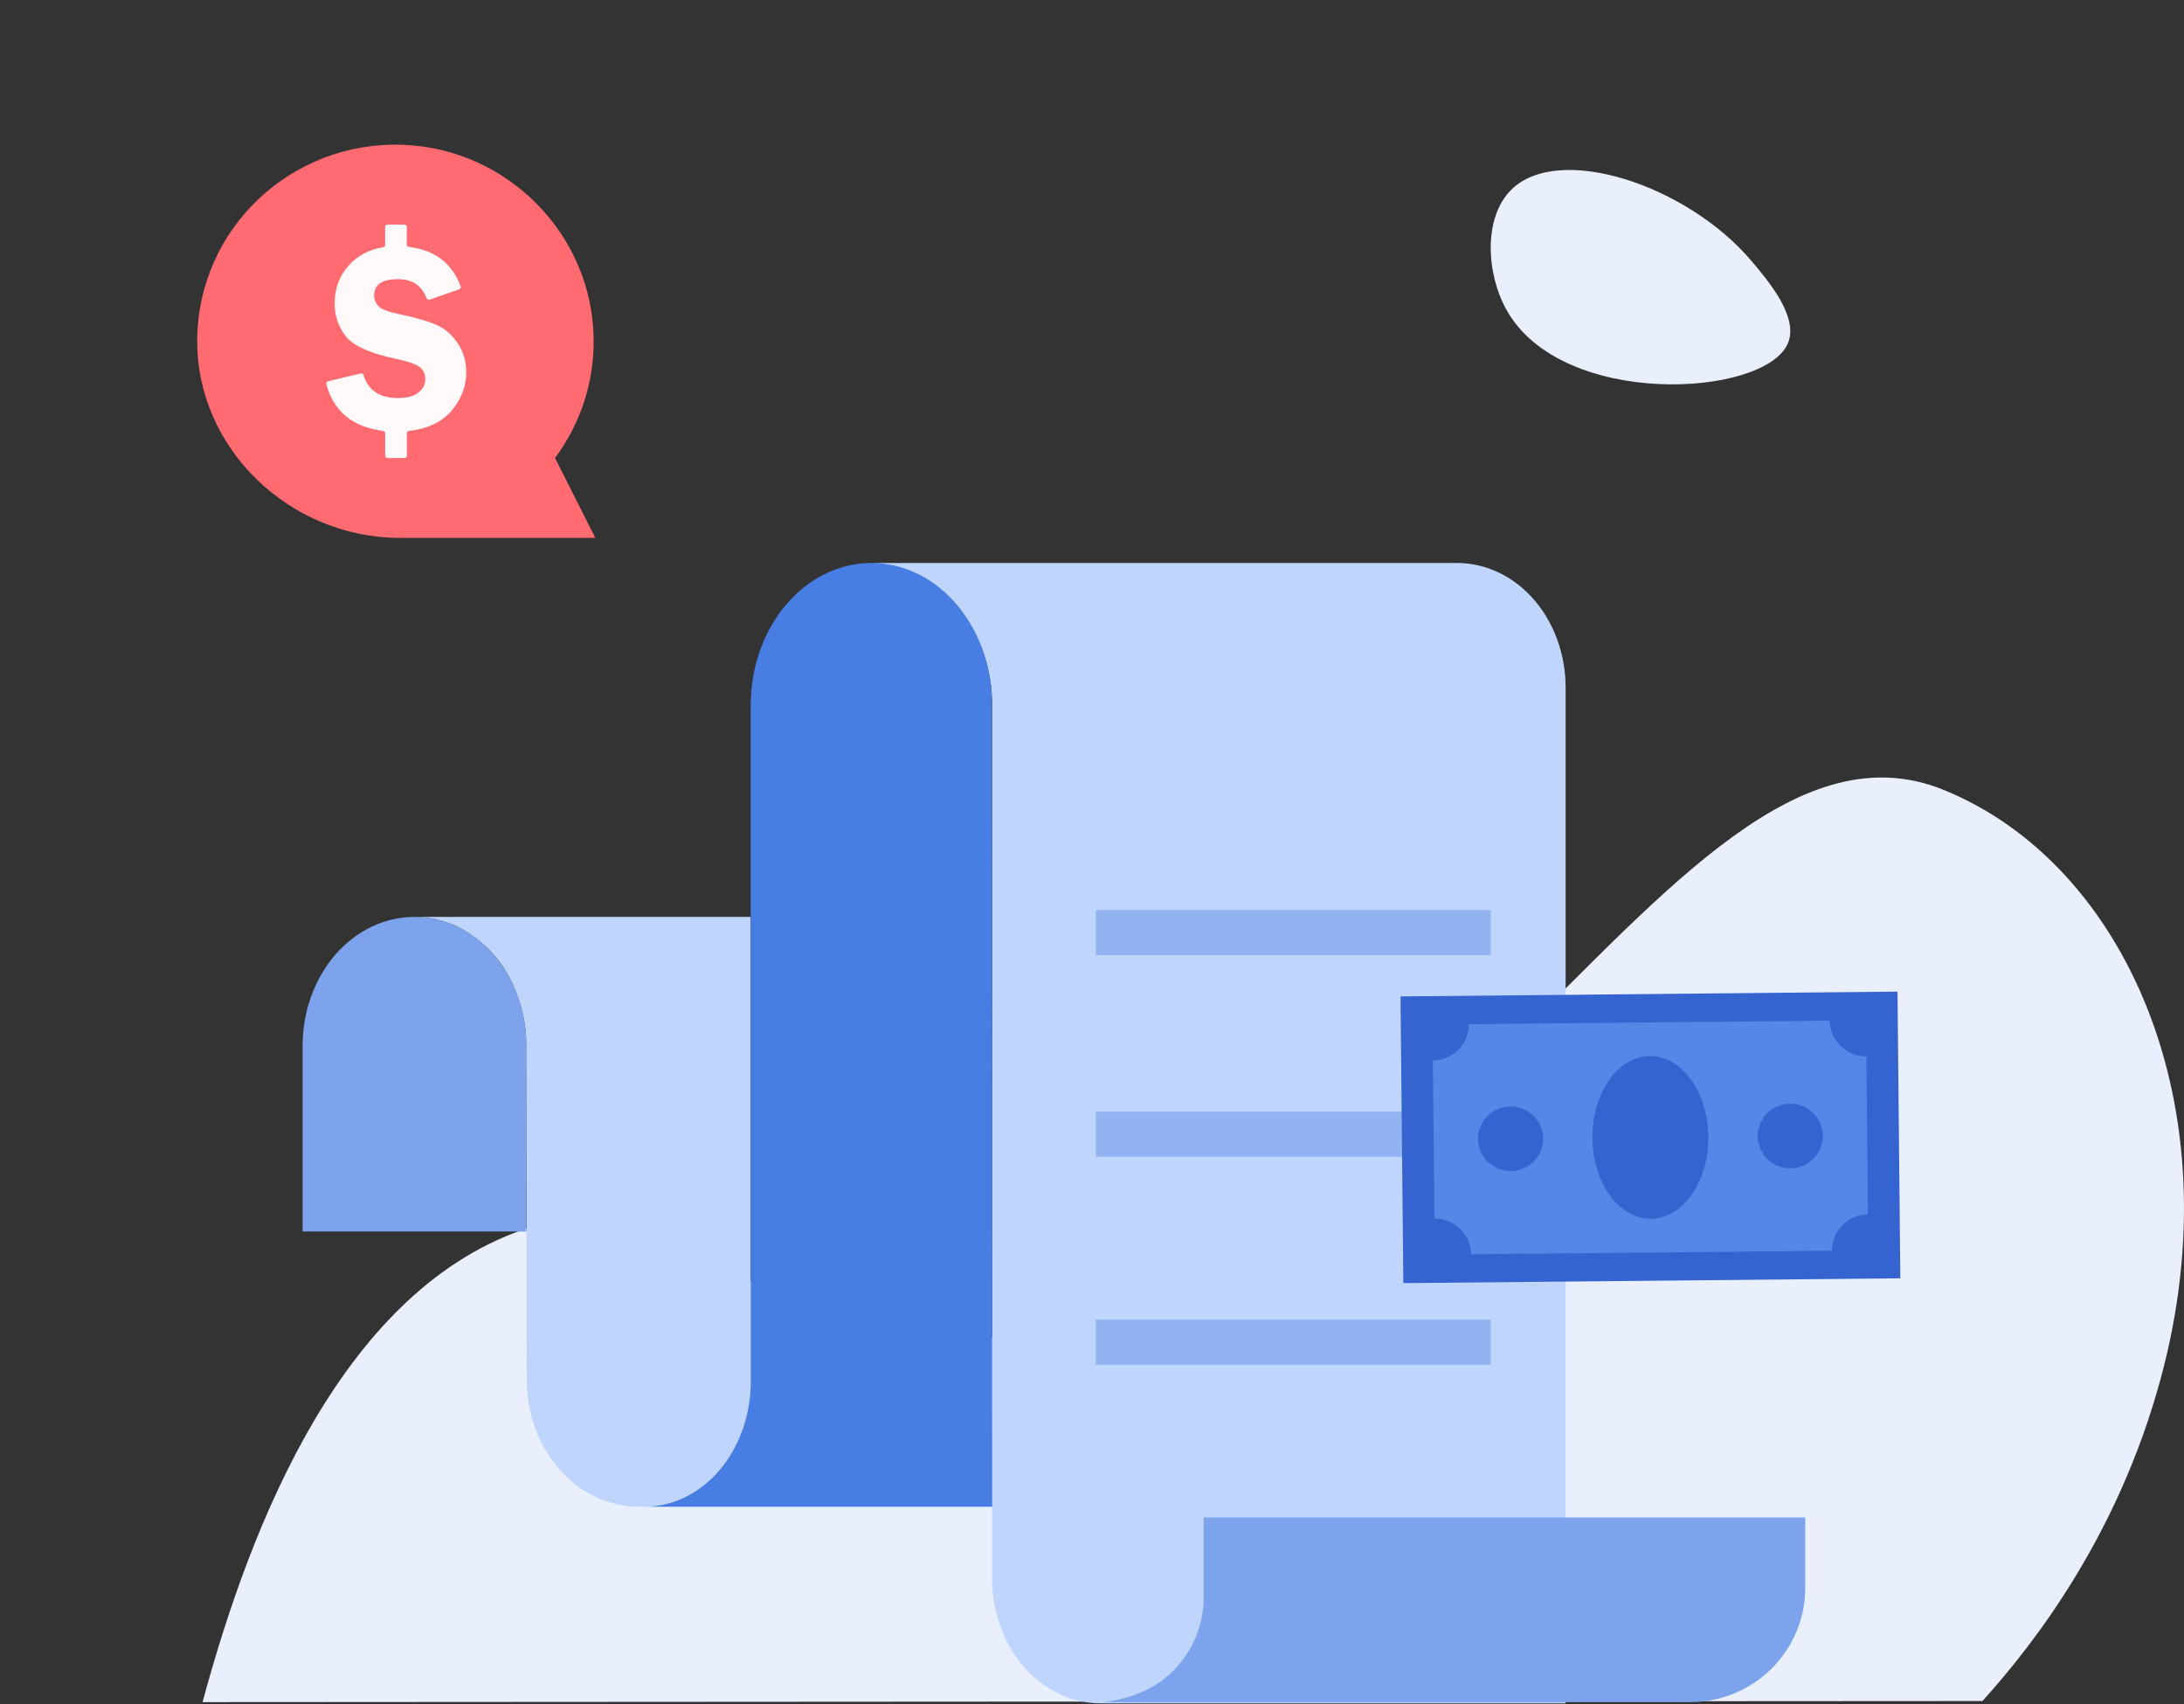
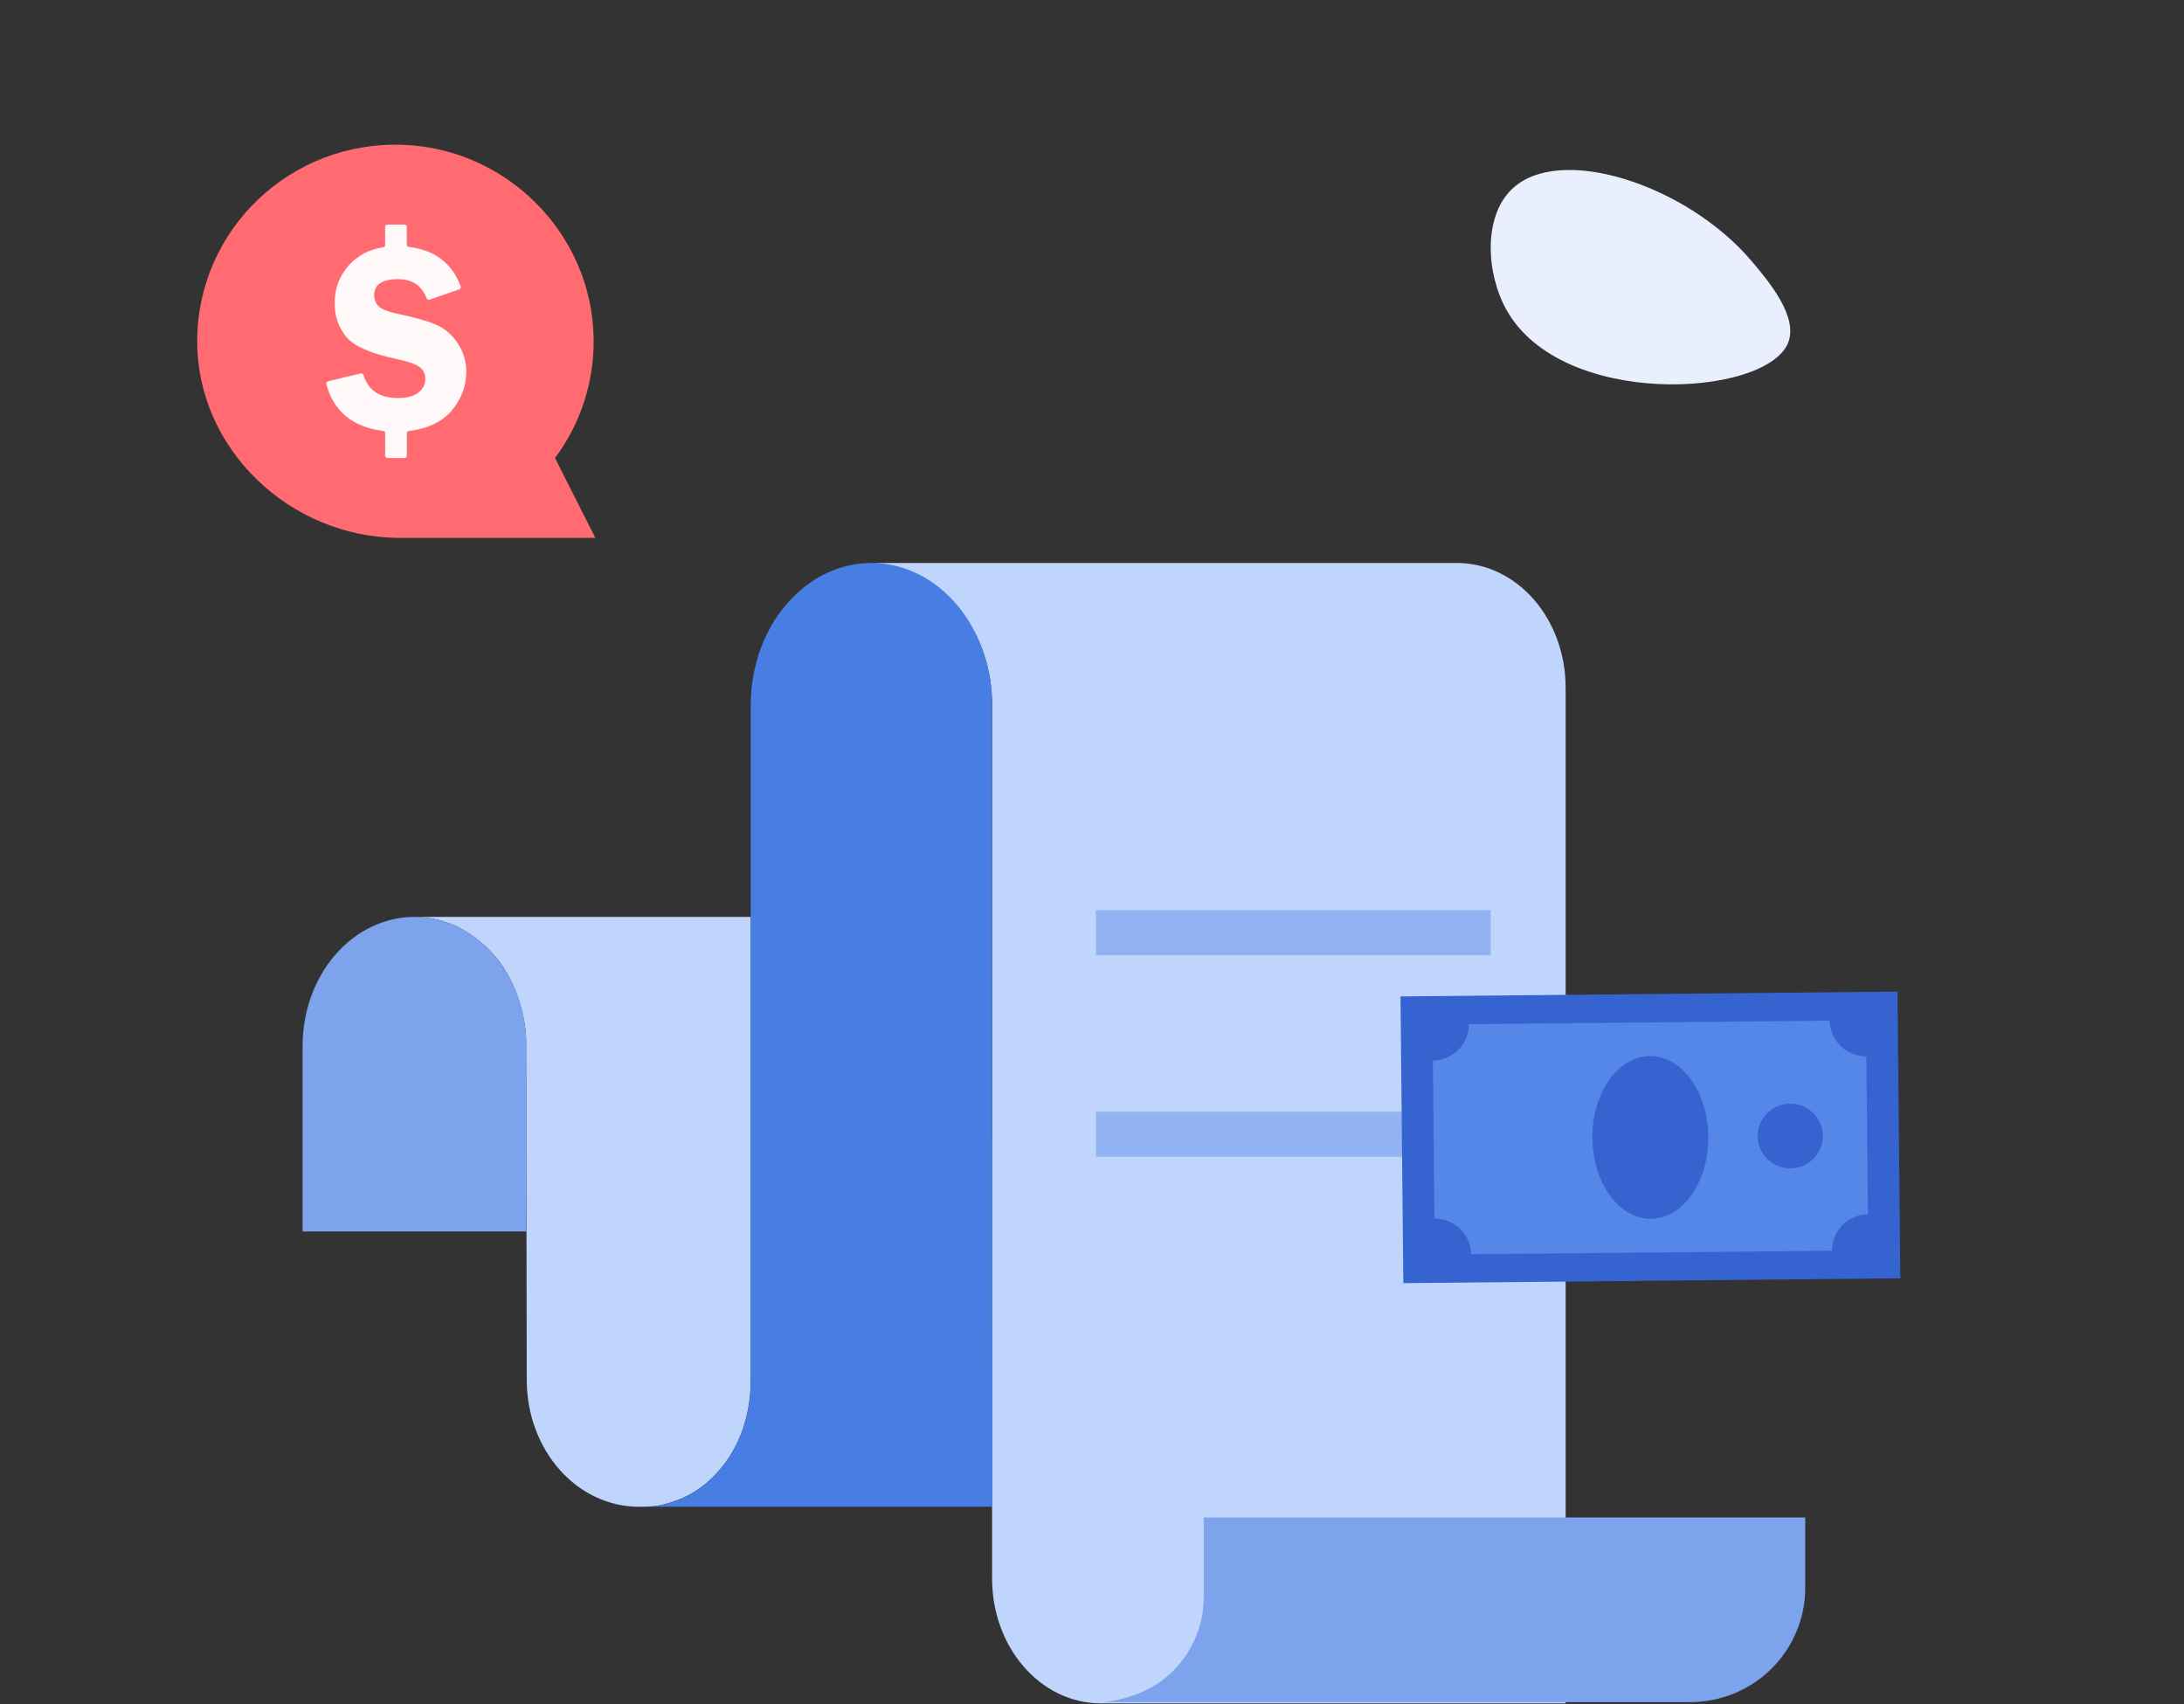
<svg xmlns="http://www.w3.org/2000/svg" width="150" height="117" viewBox="0 0 150 117" fill="none">
  <rect x="0" y="0" width="150" height="117" fill="#333333" stroke="none" />
  <path d="M122.781 23.605C121.138 27.292 107.269 28.065 103.473 21.287C102.073 18.786 101.868 14.945 103.788 13.036C107.051 9.79 115.878 12.697 120.304 17.929C121.476 19.316 123.583 21.806 122.781 23.605Z" fill="#E9EFFC" />
-   <path d="M13.912 116.871C17.227 104.598 23.61 88.309 36.489 84.244C47.615 80.732 47.883 89.403 61.436 91.422C97.184 96.75 113.931 46.327 133.471 54.227C145.912 59.257 153.465 75.923 148.412 94.61C145.527 105.276 139.865 112.694 136.156 116.796L13.912 116.871Z" fill="#E9EFFC" />
  <path d="M40.888 36.933H27.47C19.919 36.933 13.479 30.808 13.545 23.32C13.606 15.731 19.98 9.637 27.72 9.945C34.874 10.227 40.656 16.108 40.77 23.206C40.826 26.168 39.895 29.065 38.12 31.447L40.888 36.933Z" fill="#FF6B70" />
  <g opacity="0.98">
    <path opacity="0.98" d="M27.942 29.749V31.287C27.942 31.33 27.925 31.37 27.895 31.4C27.865 31.43 27.824 31.447 27.781 31.447H26.616C26.573 31.447 26.532 31.43 26.502 31.4C26.472 31.37 26.455 31.33 26.455 31.287V29.748C26.454 29.709 26.439 29.671 26.413 29.642C26.386 29.613 26.349 29.594 26.31 29.59C24.216 29.319 22.917 28.248 22.412 26.377C22.407 26.356 22.405 26.335 22.409 26.314C22.412 26.292 22.419 26.272 22.43 26.254C22.441 26.235 22.455 26.22 22.473 26.207C22.49 26.194 22.509 26.185 22.53 26.18L24.776 25.641C24.817 25.632 24.86 25.639 24.896 25.66C24.932 25.682 24.958 25.716 24.969 25.756C25.291 26.804 26.077 27.328 27.326 27.328C27.958 27.328 28.431 27.202 28.744 26.948C29.057 26.695 29.213 26.39 29.213 26.033C29.213 25.67 29.074 25.387 28.795 25.186C28.516 24.985 27.971 24.8 27.159 24.633C25.398 24.252 24.262 23.739 23.751 23.092C23.24 22.446 22.984 21.691 22.984 20.827C22.984 19.813 23.306 18.947 23.95 18.229C24.565 17.544 25.352 17.127 26.312 16.977C26.351 16.972 26.386 16.953 26.411 16.924C26.437 16.895 26.451 16.858 26.451 16.819V15.579C26.451 15.537 26.468 15.496 26.498 15.466C26.529 15.436 26.57 15.419 26.613 15.419H27.777C27.82 15.419 27.861 15.436 27.892 15.466C27.922 15.496 27.939 15.537 27.939 15.579V16.795C27.939 16.834 27.954 16.872 27.981 16.902C28.008 16.931 28.044 16.95 28.084 16.954C29.86 17.169 31.046 18.07 31.64 19.658C31.655 19.698 31.653 19.742 31.635 19.781C31.617 19.819 31.584 19.849 31.544 19.864L29.507 20.575C29.466 20.589 29.422 20.586 29.383 20.567C29.344 20.549 29.314 20.515 29.299 20.475C28.964 19.604 28.31 19.168 27.336 19.168C26.245 19.168 25.7 19.538 25.7 20.278C25.697 20.418 25.722 20.557 25.775 20.687C25.828 20.816 25.907 20.934 26.007 21.033C26.211 21.237 26.673 21.414 27.392 21.564C28.594 21.817 29.476 22.074 30.037 22.334C30.598 22.593 31.07 23.012 31.451 23.591C31.831 24.167 32.03 24.843 32.023 25.532C32.023 26.52 31.684 27.412 31.008 28.208C30.355 28.974 29.381 29.436 28.086 29.591C28.047 29.596 28.01 29.614 27.984 29.643C27.957 29.672 27.943 29.71 27.942 29.749Z" fill="white" />
  </g>
  <path d="M51.556 62.956L51.559 62.957L51.561 62.961V94.759C51.561 96.776 51.003 98.8 49.868 100.357C48.617 102.072 47.148 102.953 45.397 103.337C44.913 103.449 44.365 103.456 43.871 103.456C41.831 103.456 39.874 102.54 38.431 100.909C36.989 99.278 36.178 97.066 36.178 94.759L36.138 71.629C36.138 70.486 35.911 69.39 35.525 68.335C35.138 67.279 34.61 66.347 33.896 65.54C33.181 64.732 32.344 64.098 31.418 63.629C30.485 63.192 29.496 62.956 28.486 62.956H51.556Z" fill="#C0D5FC" />
  <path d="M36.152 71.809V84.556H20.783V71.809C20.783 69.461 21.593 67.209 23.034 65.549C24.475 63.889 26.43 62.956 28.468 62.956C30.506 62.956 32.46 63.889 33.901 65.549C35.343 67.209 36.152 69.461 36.152 71.809Z" fill="#7CA3EC" />
  <path d="M107.53 47.214V116.956H75.593C73.616 116.956 71.719 116.054 70.321 114.449C68.923 112.845 68.138 110.668 68.138 108.398V48.417C68.138 48.334 68.138 48.252 68.138 48.165C68.02 42.892 64.259 38.656 59.639 38.656H100.077C102.054 38.657 103.95 39.559 105.347 41.163C106.745 42.768 107.53 44.944 107.53 47.214Z" fill="#C0D5FC" />
  <path d="M68.147 103.426V103.456H44.258C44.727 103.455 45.194 103.4 45.653 103.29C47.316 102.91 48.815 101.861 49.893 100.322C50.971 98.783 51.561 96.851 51.562 94.856V48.42C51.562 43.028 55.274 38.656 59.852 38.656C64.209 38.656 67.785 42.62 68.116 47.655C68.119 47.883 68.147 102.965 68.147 103.426Z" fill="#487EE4" />
  <path d="M123.986 104.191V109.03C123.986 111.109 123.153 113.104 121.67 114.574C120.187 116.045 118.176 116.871 116.078 116.871H75.822C76.901 116.764 78.583 116.329 79.915 115.309L79.921 115.303C80.781 114.629 81.475 113.771 81.952 112.792C82.429 111.813 82.676 110.74 82.675 109.653V104.191L123.986 104.191Z" fill="#7CA3EC" />
  <path d="M102.385 62.489H75.267V65.585H102.385V62.489Z" fill="#91B3F1" />
  <path d="M102.385 76.33H75.267V79.426H102.385V76.33Z" fill="#91B3F1" />
-   <path d="M102.385 90.613H75.267V93.708H102.385V90.613Z" fill="#91B3F1" />
  <path d="M130.323 68.086L96.189 68.416L96.383 88.102L130.517 87.771L130.323 68.086Z" fill="#3564D1" />
  <path d="M128.291 83.381L128.186 72.53C127.858 72.533 127.533 72.472 127.229 72.351C126.925 72.229 126.649 72.05 126.415 71.822C126.181 71.595 125.995 71.324 125.866 71.025C125.738 70.726 125.67 70.405 125.667 70.08L100.881 70.32C100.884 70.645 100.823 70.967 100.7 71.268C100.578 71.57 100.397 71.844 100.168 72.076C99.938 72.308 99.665 72.493 99.364 72.62C99.062 72.747 98.739 72.814 98.411 72.817L98.518 83.669C99.179 83.662 99.816 83.917 100.288 84.376C100.761 84.835 101.03 85.461 101.036 86.117L125.822 85.878C125.816 85.222 126.073 84.591 126.536 84.123C126.999 83.654 127.63 83.388 128.291 83.381Z" fill="#5487E8" />
-   <path d="M103.771 80.407C105.007 80.395 105.999 79.392 105.987 78.166C105.975 76.941 104.963 75.957 103.727 75.969C102.492 75.981 101.5 76.984 101.512 78.21C101.524 79.435 102.535 80.418 103.771 80.407Z" fill="#3564D1" />
  <path d="M122.98 80.22C124.216 80.208 125.208 79.204 125.196 77.979C125.184 76.754 124.172 75.77 122.937 75.782C121.701 75.794 120.709 76.797 120.721 78.023C120.733 79.248 121.745 80.231 122.98 80.22Z" fill="#3564D1" />
  <path d="M117.331 78.053C117.357 81.138 115.596 83.658 113.398 83.686C111.2 83.714 109.396 81.231 109.369 78.145C109.342 75.059 111.103 72.54 113.301 72.512C115.5 72.484 117.304 74.967 117.331 78.053Z" fill="#3564D1" />
</svg>